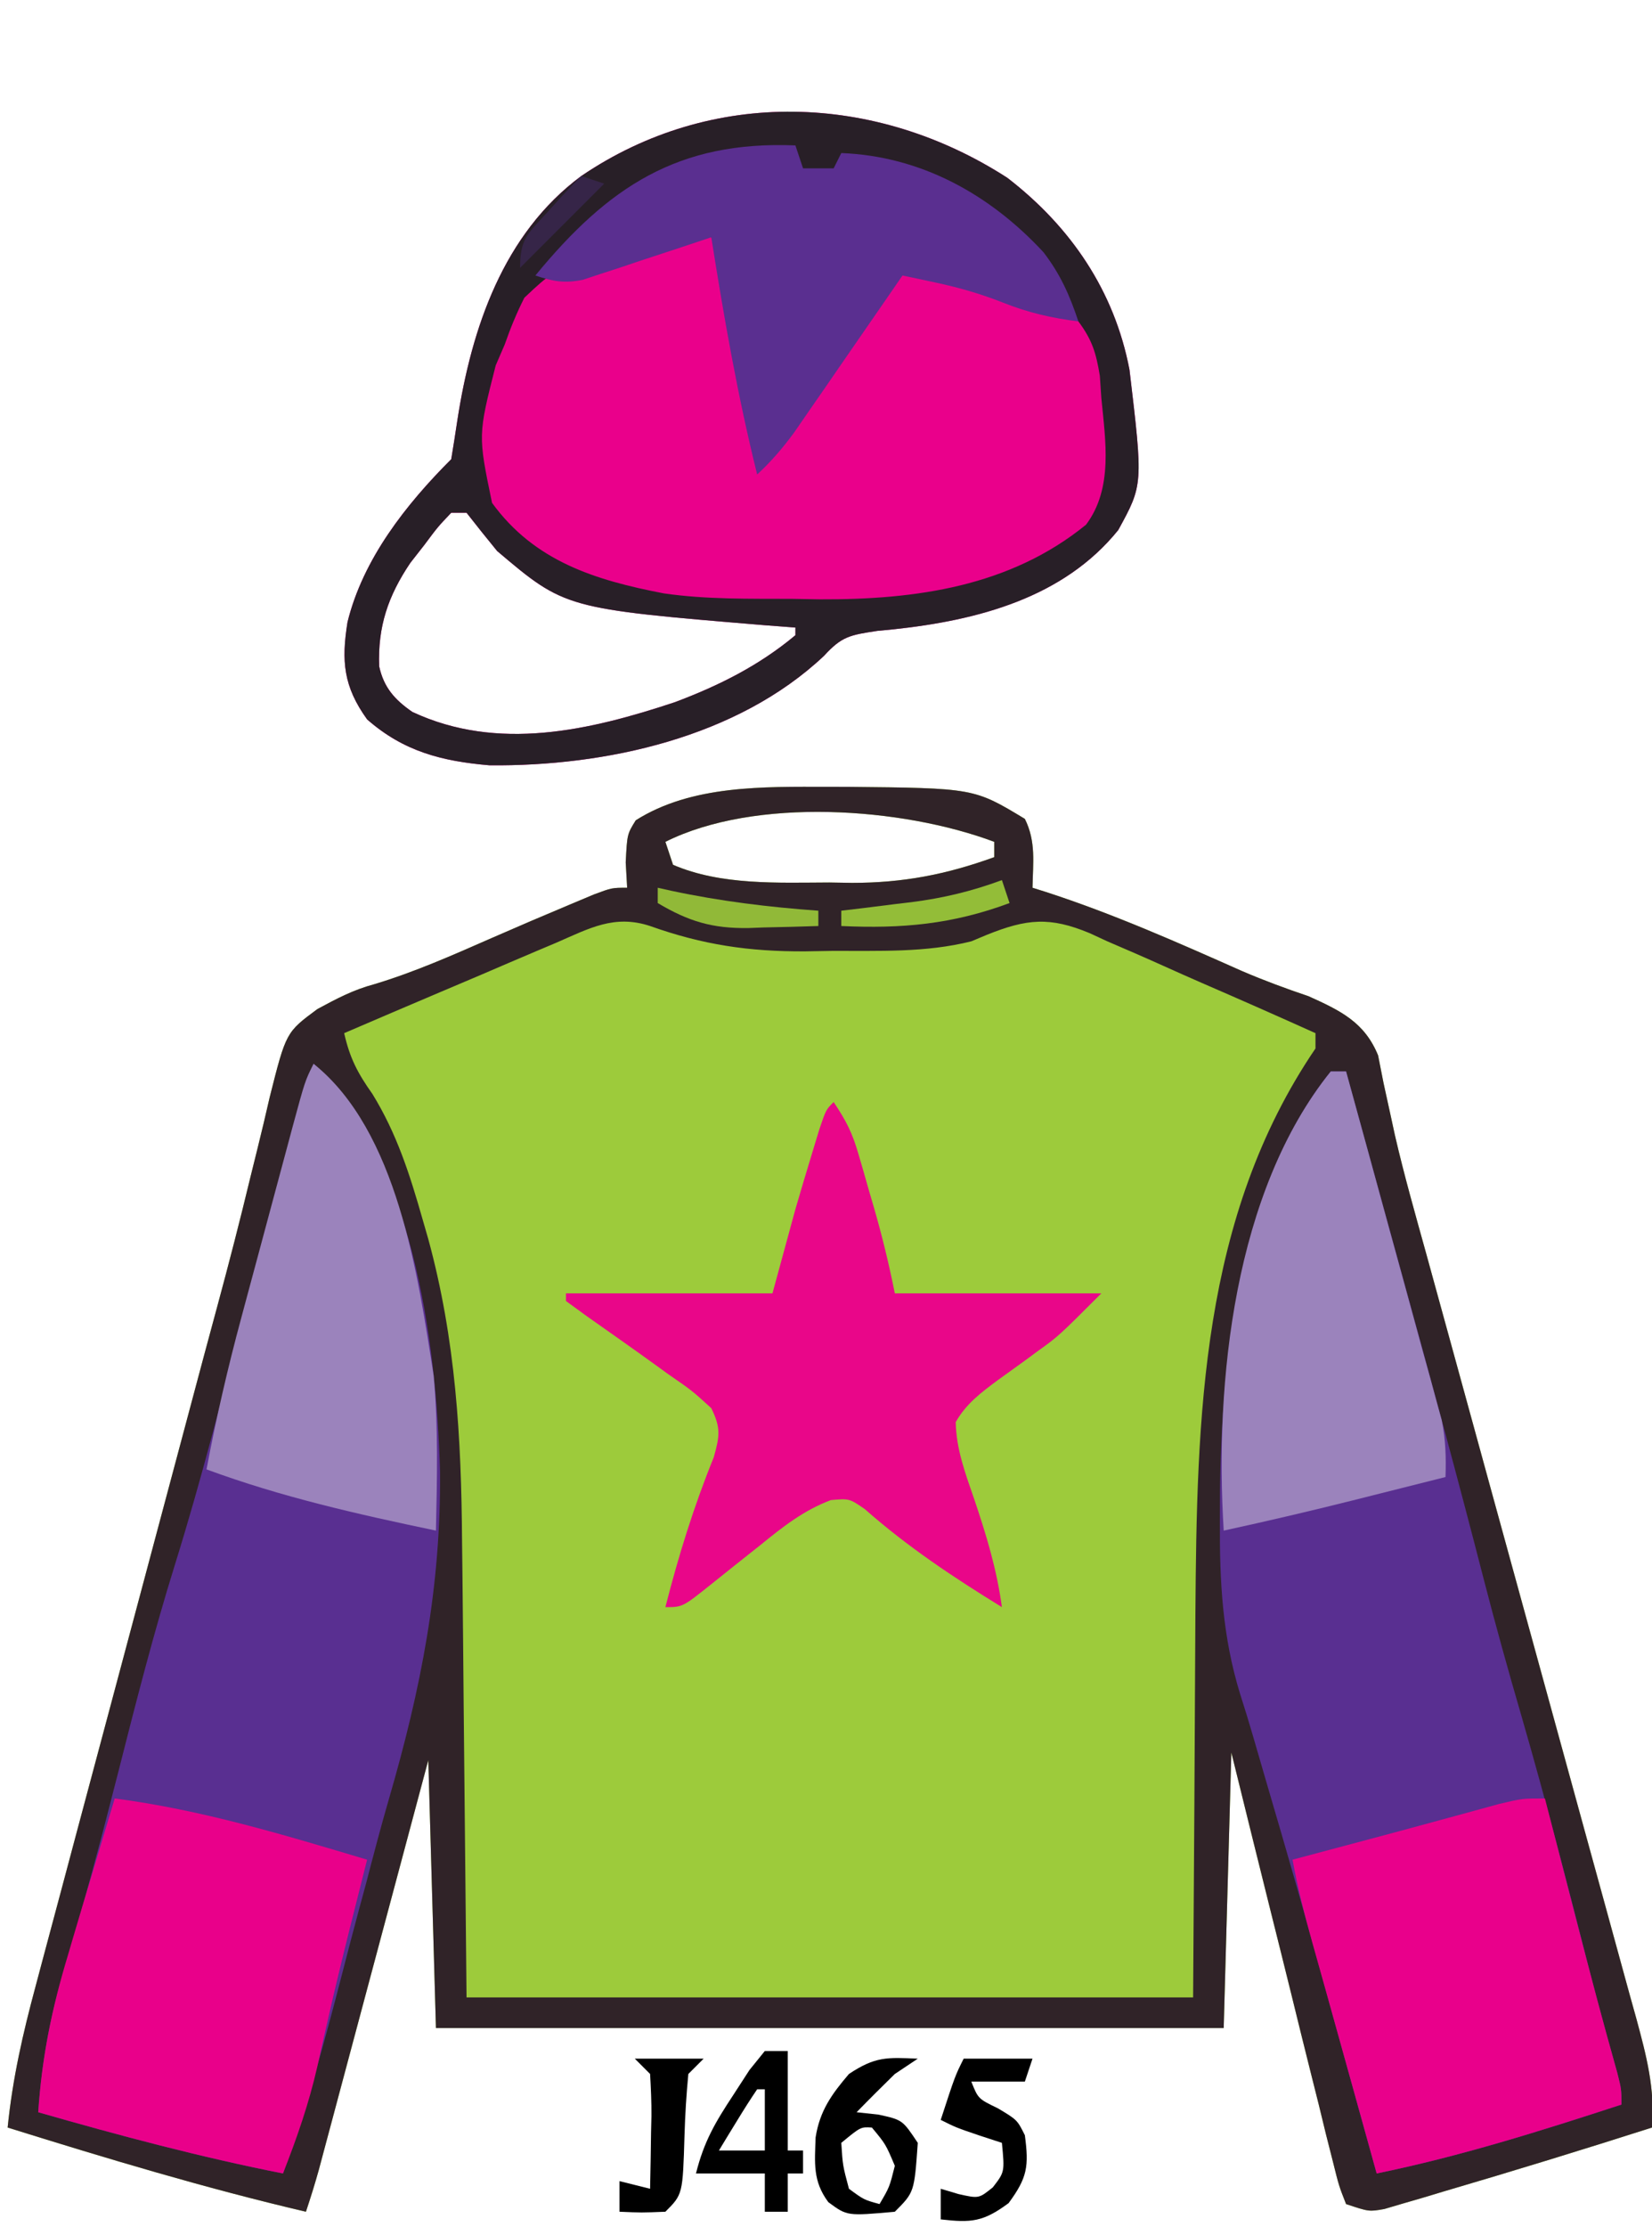
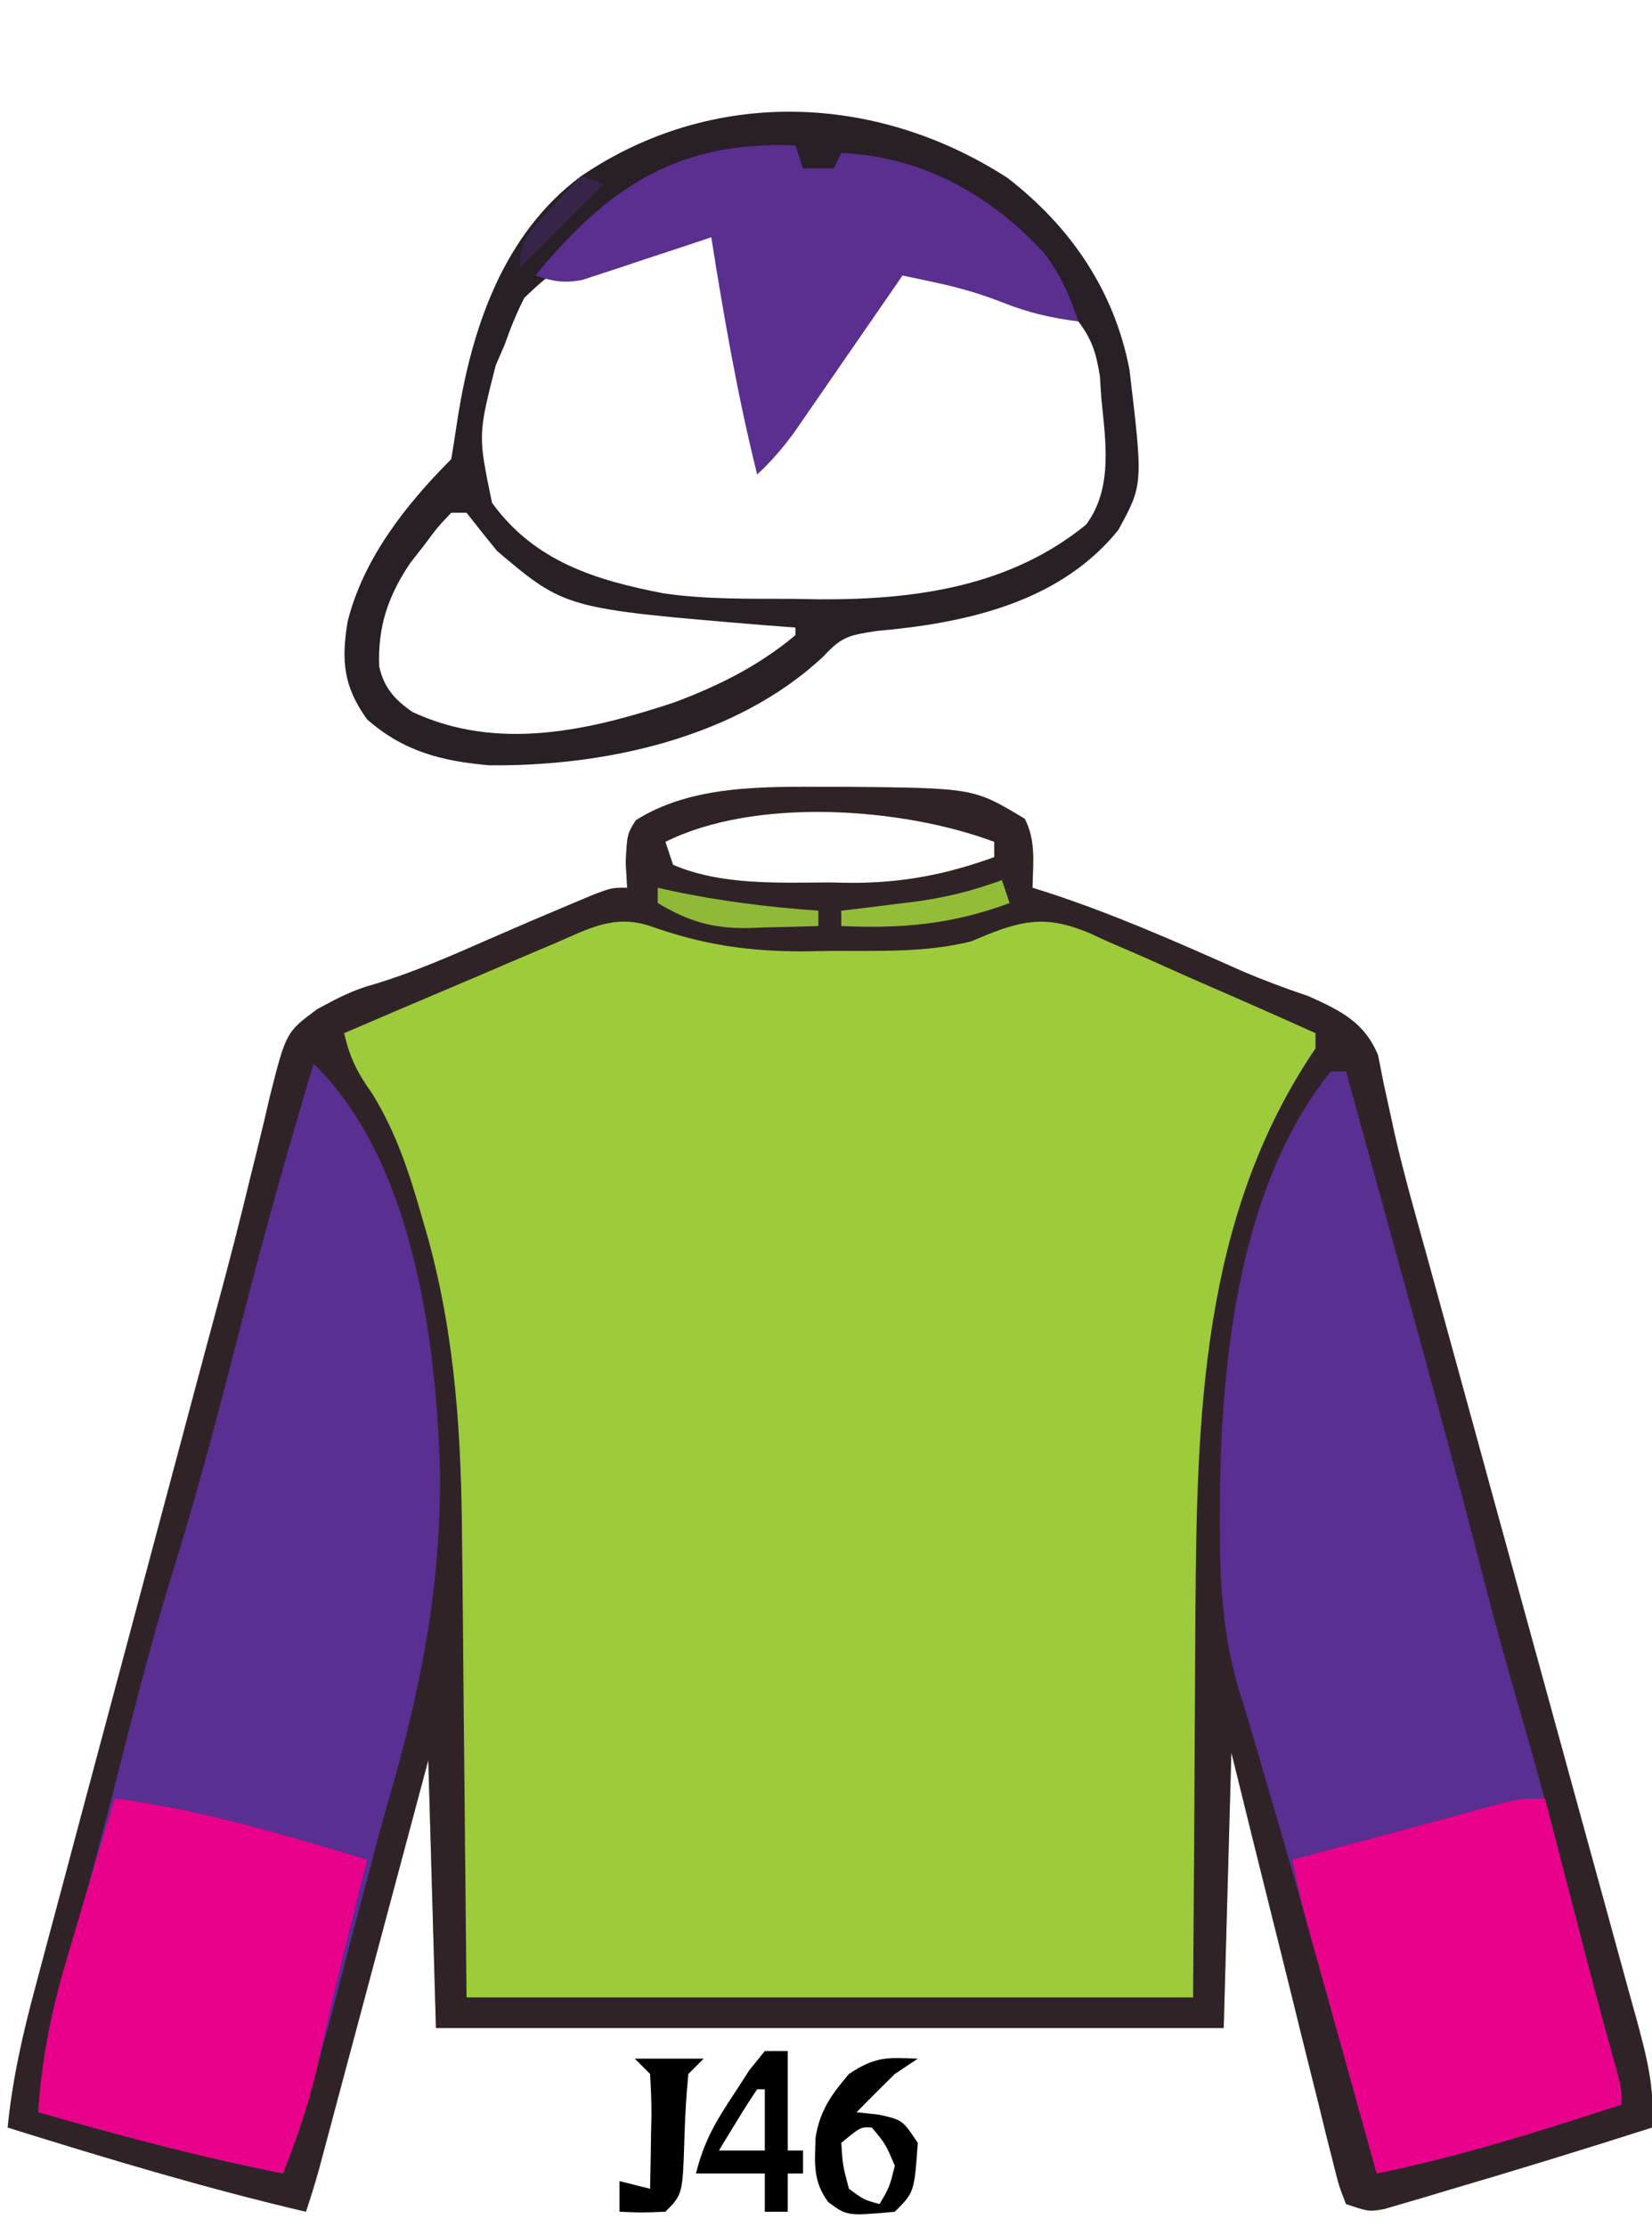
<svg xmlns="http://www.w3.org/2000/svg" version="1.1" width="216" height="291">
  <path d="M0 0 C0.828 0.001 1.657 0.002 2.51 0.002 C19.094 0.167 19.094 0.167 25.75 4.188 C27.228 7.144 26.81 9.93 26.75 13.188 C27.281 13.355 27.813 13.522 28.361 13.694 C37.232 16.559 45.677 20.311 54.188 24.091 C57.036 25.31 59.914 26.375 62.849 27.363 C67 29.239 70.16 30.744 71.937 35.094 C72.171 36.282 72.405 37.471 72.646 38.695 C72.959 40.146 73.277 41.597 73.599 43.046 C73.863 44.265 73.863 44.265 74.133 45.509 C75.334 50.721 76.804 55.863 78.233 61.016 C78.901 63.442 79.568 65.868 80.235 68.295 C80.581 69.552 80.927 70.809 81.284 72.104 C82.38 76.08 83.471 80.057 84.562 84.035 C84.938 85.405 85.314 86.776 85.69 88.147 C85.878 88.832 86.066 89.518 86.259 90.224 C88.791 99.456 91.327 108.688 93.871 117.917 C95.598 124.183 97.319 130.451 99.035 136.721 C99.939 140.026 100.847 143.331 101.761 146.633 C102.776 150.305 103.781 153.978 104.784 157.653 C105.086 158.738 105.389 159.822 105.7 160.94 C107.013 165.785 108.163 170.115 107.75 175.188 C98.679 178.087 89.576 180.88 80.438 183.562 C79.525 183.837 78.612 184.112 77.671 184.395 C76.814 184.644 75.957 184.892 75.074 185.148 C74.312 185.373 73.55 185.598 72.764 185.83 C70.75 186.188 70.75 186.188 67.75 185.188 C66.82 182.827 66.82 182.827 66.032 179.658 C65.582 177.886 65.582 177.886 65.123 176.079 C64.807 174.78 64.491 173.482 64.176 172.184 C63.845 170.862 63.513 169.541 63.18 168.219 C62.305 164.739 61.446 161.254 60.591 157.769 C59.715 154.214 58.825 150.663 57.936 147.111 C56.191 140.14 54.471 133.164 52.75 126.188 C52.42 138.067 52.09 149.947 51.75 162.188 C17.76 162.188 -16.23 162.188 -51.25 162.188 C-51.745 144.863 -51.745 144.863 -52.25 127.188 C-53.321 131.195 -54.392 135.203 -55.496 139.332 C-56.351 142.527 -57.205 145.722 -58.06 148.917 C-58.963 152.289 -59.865 155.662 -60.766 159.035 C-61.8 162.905 -62.835 166.775 -63.871 170.645 C-64.194 171.854 -64.517 173.063 -64.85 174.31 C-65.15 175.43 -65.45 176.551 -65.76 177.706 C-66.024 178.694 -66.288 179.683 -66.56 180.701 C-67.072 182.545 -67.645 184.372 -68.25 186.188 C-81.434 183.107 -94.328 179.216 -107.25 175.188 C-106.615 168.816 -105.254 162.861 -103.585 156.686 C-103.178 155.152 -103.178 155.152 -102.762 153.587 C-101.865 150.216 -100.96 146.846 -100.055 143.477 C-99.422 141.107 -98.79 138.737 -98.159 136.366 C-96.493 130.118 -94.82 123.872 -93.146 117.625 C-91.468 111.361 -89.797 105.094 -88.125 98.828 C-86.231 91.734 -84.337 84.64 -82.439 77.547 C-82.149 76.461 -81.859 75.376 -81.56 74.258 C-80.986 72.118 -80.408 69.979 -79.828 67.84 C-78.307 62.228 -76.857 56.608 -75.497 50.954 C-75.203 49.768 -74.908 48.581 -74.605 47.359 C-74.042 45.09 -73.5 42.816 -72.982 40.537 C-70.847 32.07 -70.847 32.07 -66.762 29.048 C-64.212 27.669 -62.061 26.525 -59.285 25.785 C-53.98 24.185 -49.008 21.972 -43.939 19.748 C-40.494 18.24 -37.04 16.763 -33.57 15.312 C-32.593 14.903 -31.616 14.493 -30.61 14.07 C-28.25 13.188 -28.25 13.188 -26.25 13.188 C-26.312 12.094 -26.374 11.001 -26.438 9.875 C-26.25 6.188 -26.25 6.188 -25.125 4.375 C-17.808 -0.259 -8.388 -0.009 0 0 Z M-21.25 7.188 C-20.92 8.178 -20.59 9.168 -20.25 10.188 C-13.992 12.893 -6.492 12.522 0.188 12.5 C1.16 12.516 2.133 12.532 3.135 12.549 C9.815 12.553 15.473 11.462 21.75 9.188 C21.75 8.527 21.75 7.867 21.75 7.188 C9.717 2.675 -9.493 1.309 -21.25 7.188 Z " fill="#9DCB3B" transform="translate(108.25,102.812)" />
  <path d="M0 0 C0.828 0.001 1.657 0.002 2.51 0.002 C19.094 0.167 19.094 0.167 25.75 4.188 C27.228 7.144 26.81 9.93 26.75 13.188 C27.281 13.355 27.813 13.522 28.361 13.694 C37.232 16.559 45.677 20.311 54.188 24.091 C57.036 25.31 59.914 26.375 62.849 27.363 C67 29.239 70.16 30.744 71.937 35.094 C72.171 36.282 72.405 37.471 72.646 38.695 C72.959 40.146 73.277 41.597 73.599 43.046 C73.863 44.265 73.863 44.265 74.133 45.509 C75.334 50.721 76.804 55.863 78.233 61.016 C78.901 63.442 79.568 65.868 80.235 68.295 C80.581 69.552 80.927 70.809 81.284 72.104 C82.38 76.08 83.471 80.057 84.562 84.035 C84.938 85.405 85.314 86.776 85.69 88.147 C85.878 88.832 86.066 89.518 86.259 90.224 C88.791 99.456 91.327 108.688 93.871 117.917 C95.598 124.183 97.319 130.451 99.035 136.721 C99.939 140.026 100.847 143.331 101.761 146.633 C102.776 150.305 103.781 153.978 104.784 157.653 C105.086 158.738 105.389 159.822 105.7 160.94 C107.013 165.785 108.163 170.115 107.75 175.188 C98.679 178.087 89.576 180.88 80.438 183.562 C79.525 183.837 78.612 184.112 77.671 184.395 C76.814 184.644 75.957 184.892 75.074 185.148 C74.312 185.373 73.55 185.598 72.764 185.83 C70.75 186.188 70.75 186.188 67.75 185.188 C66.82 182.827 66.82 182.827 66.032 179.658 C65.582 177.886 65.582 177.886 65.123 176.079 C64.807 174.78 64.491 173.482 64.176 172.184 C63.845 170.862 63.513 169.541 63.18 168.219 C62.305 164.739 61.446 161.254 60.591 157.769 C59.715 154.214 58.825 150.663 57.936 147.111 C56.191 140.14 54.471 133.164 52.75 126.188 C52.42 138.067 52.09 149.947 51.75 162.188 C17.76 162.188 -16.23 162.188 -51.25 162.188 C-51.745 144.863 -51.745 144.863 -52.25 127.188 C-53.321 131.195 -54.392 135.203 -55.496 139.332 C-56.351 142.527 -57.205 145.722 -58.06 148.917 C-58.963 152.289 -59.865 155.662 -60.766 159.035 C-61.8 162.905 -62.835 166.775 -63.871 170.645 C-64.194 171.854 -64.517 173.063 -64.85 174.31 C-65.15 175.43 -65.45 176.551 -65.76 177.706 C-66.024 178.694 -66.288 179.683 -66.56 180.701 C-67.072 182.545 -67.645 184.372 -68.25 186.188 C-81.434 183.107 -94.328 179.216 -107.25 175.188 C-106.615 168.816 -105.254 162.861 -103.585 156.686 C-103.178 155.152 -103.178 155.152 -102.762 153.587 C-101.865 150.216 -100.96 146.846 -100.055 143.477 C-99.422 141.107 -98.79 138.737 -98.159 136.366 C-96.493 130.118 -94.82 123.872 -93.146 117.625 C-91.468 111.361 -89.797 105.094 -88.125 98.828 C-86.231 91.734 -84.337 84.64 -82.439 77.547 C-82.149 76.461 -81.859 75.376 -81.56 74.258 C-80.986 72.118 -80.408 69.979 -79.828 67.84 C-78.307 62.228 -76.857 56.608 -75.497 50.954 C-75.203 49.768 -74.908 48.581 -74.605 47.359 C-74.042 45.09 -73.5 42.816 -72.982 40.537 C-70.847 32.07 -70.847 32.07 -66.762 29.048 C-64.212 27.669 -62.061 26.525 -59.285 25.785 C-53.98 24.185 -49.008 21.972 -43.939 19.748 C-40.494 18.24 -37.04 16.763 -33.57 15.312 C-32.593 14.903 -31.616 14.493 -30.61 14.07 C-28.25 13.188 -28.25 13.188 -26.25 13.188 C-26.312 12.094 -26.374 11.001 -26.438 9.875 C-26.25 6.188 -26.25 6.188 -25.125 4.375 C-17.808 -0.259 -8.388 -0.009 0 0 Z M-21.25 7.188 C-20.92 8.178 -20.59 9.168 -20.25 10.188 C-13.992 12.893 -6.492 12.522 0.188 12.5 C1.16 12.516 2.133 12.532 3.135 12.549 C9.815 12.553 15.473 11.462 21.75 9.188 C21.75 8.527 21.75 7.867 21.75 7.188 C9.717 2.675 -9.493 1.309 -21.25 7.188 Z M-35.516 20.371 C-36.309 20.705 -37.102 21.04 -37.92 21.384 C-40.451 22.454 -42.976 23.539 -45.5 24.625 C-47.216 25.353 -48.932 26.08 -50.648 26.807 C-54.854 28.588 -59.054 30.384 -63.25 32.188 C-62.517 35.437 -61.493 37.404 -59.562 40.125 C-56.359 45.327 -54.663 50.668 -53 56.5 C-52.754 57.353 -52.508 58.205 -52.255 59.084 C-48.672 72.199 -47.929 85.018 -47.836 98.52 C-47.819 100.055 -47.801 101.591 -47.782 103.126 C-47.72 108.751 -47.673 114.375 -47.625 120 C-47.501 132.602 -47.377 145.204 -47.25 158.188 C-15.9 158.188 15.45 158.188 47.75 158.188 C47.92 133.135 47.92 133.135 48.048 108.081 C48.243 82.348 48.744 56.255 63.75 34.188 C63.75 33.528 63.75 32.867 63.75 32.188 C58.804 29.959 53.842 27.77 48.864 25.614 C47.174 24.876 45.49 24.128 43.81 23.37 C41.386 22.277 38.948 21.224 36.504 20.176 C35.763 19.832 35.022 19.489 34.258 19.135 C29.013 16.945 26.004 17.235 20.755 19.349 C20.093 19.626 19.432 19.902 18.75 20.188 C12.77 21.69 6.693 21.411 0.562 21.438 C-0.619 21.458 -1.8 21.479 -3.018 21.5 C-10.35 21.533 -16.363 20.64 -23.25 18.188 C-27.921 16.646 -31.197 18.494 -35.516 20.371 Z " fill="#302328" transform="translate(108.25,102.812)" />
-   <path d="M0 0 C8.289 6.39 13.99 14.76 15.965 25.066 C17.75 40.091 17.75 40.091 14.496 46.023 C7.334 54.894 -3.885 57.818 -14.877 58.993 C-15.58 59.061 -16.283 59.129 -17.008 59.199 C-20.574 59.74 -21.638 59.902 -23.965 62.449 C-35.323 73.164 -52.574 76.913 -67.715 76.762 C-73.924 76.229 -78.928 74.965 -83.715 70.762 C-86.821 66.453 -87.091 63.121 -86.277 58.047 C-84.247 49.8 -78.646 42.692 -72.715 36.762 C-72.439 35.074 -72.167 33.386 -71.917 31.695 C-70.057 19.639 -65.916 7.322 -55.715 -0.238 C-38.621 -11.837 -17.216 -11.113 0 0 Z M-72.715 43.762 C-74.465 45.602 -74.465 45.602 -76.215 47.949 C-76.823 48.727 -77.432 49.504 -78.059 50.305 C-80.973 54.629 -82.333 58.634 -82.137 63.832 C-81.531 66.604 -80.102 68.197 -77.797 69.789 C-66.627 75.007 -54.622 72.219 -43.465 68.512 C-37.696 66.344 -32.464 63.732 -27.715 59.762 C-27.715 59.432 -27.715 59.102 -27.715 58.762 C-29.008 58.664 -30.301 58.566 -31.633 58.465 C-57.817 56.291 -57.817 56.291 -66.715 48.762 C-68.066 47.11 -69.404 45.446 -70.715 43.762 C-71.375 43.762 -72.035 43.762 -72.715 43.762 Z " fill="#EA008B" transform="translate(131.715,23.238)" />
  <path d="M0 0 C12.902 12.519 16.029 35.827 16.532 53.233 C16.672 68.298 14.051 81.631 9.854 96.06 C8.793 99.712 7.832 103.382 6.875 107.062 C6.573 108.174 6.272 109.285 5.961 110.43 C5.22 113.181 4.498 115.935 3.789 118.695 C1.497 127.588 -0.908 136.345 -4 145 C-14.833 142.858 -25.392 140.043 -36 137 C-35.537 130.294 -34.421 124.224 -32.438 117.812 C-29.933 109.41 -27.669 100.961 -25.514 92.464 C-23.216 83.404 -20.907 74.363 -18.125 65.438 C-14.581 54.065 -11.67 42.518 -8.69 30.988 C-5.996 20.594 -3.094 10.282 0 0 Z " fill="#592F91" transform="translate(41,139)" />
  <path d="M0 0 C0.66 0 1.32 0 2 0 C3.886 6.841 5.77 13.684 7.652 20.526 C8.289 22.843 8.927 25.159 9.566 27.475 C13.127 40.392 16.649 53.315 19.984 66.292 C21.535 72.308 23.199 78.285 24.938 84.25 C28.265 95.74 31.227 107.319 34.193 118.907 C35.235 122.902 36.34 126.878 37.46 130.851 C38 133 38 133 38 135 C27.411 138.455 16.925 141.764 6 144 C5.492 142.172 4.985 140.345 4.477 138.517 C4.026 136.895 3.576 135.273 3.125 133.651 C2.012 129.649 0.901 125.646 -0.199 121.641 C-2.874 111.928 -5.656 102.25 -8.501 92.585 C-9.066 90.663 -9.625 88.738 -10.179 86.812 C-10.715 84.977 -11.274 83.148 -11.86 81.328 C-14.167 73.818 -14.539 66.705 -14.5 58.875 C-14.496 57.571 -14.491 56.268 -14.487 54.924 C-14.255 36.836 -11.78 14.624 0 0 Z " fill="#592F91" transform="translate(174,140)" />
  <path d="M0 0 C8.289 6.39 13.99 14.76 15.965 25.066 C17.75 40.091 17.75 40.091 14.496 46.023 C7.334 54.894 -3.885 57.818 -14.877 58.993 C-15.58 59.061 -16.283 59.129 -17.008 59.199 C-20.574 59.74 -21.638 59.902 -23.965 62.449 C-35.323 73.164 -52.574 76.913 -67.715 76.762 C-73.924 76.229 -78.928 74.965 -83.715 70.762 C-86.821 66.453 -87.091 63.121 -86.277 58.047 C-84.247 49.8 -78.646 42.692 -72.715 36.762 C-72.439 35.074 -72.167 33.386 -71.917 31.695 C-70.057 19.639 -65.916 7.322 -55.715 -0.238 C-38.621 -11.837 -17.216 -11.113 0 0 Z M-52.215 10.262 C-53.497 10.59 -53.497 10.59 -54.805 10.926 C-59.605 12.328 -59.605 12.328 -63.157 15.669 C-64.167 17.675 -64.98 19.642 -65.715 21.762 C-66.107 22.669 -66.499 23.577 -66.902 24.512 C-69.219 33.623 -69.219 33.623 -67.379 42.473 C-61.836 50.097 -53.93 52.568 -44.918 54.299 C-39.349 55.104 -33.771 54.988 -28.152 55.012 C-26.953 55.032 -25.753 55.053 -24.518 55.074 C-11.962 55.128 0.33 53.413 10.285 45.324 C13.856 40.559 12.824 34.358 12.285 28.762 C12.221 27.808 12.156 26.854 12.09 25.871 C11.6 22.897 11.095 21.186 9.285 18.762 C4.814 16.293 0.225 14.986 -4.715 13.762 C-5.679 13.518 -6.643 13.274 -7.637 13.023 C-9.651 12.552 -11.682 12.147 -13.715 11.762 C-20.021 20.234 -25.907 28.943 -31.715 37.762 C-33.525 31.893 -34.681 25.988 -35.777 19.949 C-36.12 18.067 -36.465 16.186 -36.812 14.305 C-37.037 13.068 -37.037 13.068 -37.266 11.805 C-37.639 9.71 -37.639 9.71 -38.715 7.762 C-43.588 7.762 -47.568 8.902 -52.215 10.262 Z M-72.715 43.762 C-74.465 45.602 -74.465 45.602 -76.215 47.949 C-76.823 48.727 -77.432 49.504 -78.059 50.305 C-80.973 54.629 -82.333 58.634 -82.137 63.832 C-81.531 66.604 -80.102 68.197 -77.797 69.789 C-66.627 75.007 -54.622 72.219 -43.465 68.512 C-37.696 66.344 -32.464 63.732 -27.715 59.762 C-27.715 59.432 -27.715 59.102 -27.715 58.762 C-29.008 58.664 -30.301 58.566 -31.633 58.465 C-57.817 56.291 -57.817 56.291 -66.715 48.762 C-68.066 47.11 -69.404 45.446 -70.715 43.762 C-71.375 43.762 -72.035 43.762 -72.715 43.762 Z " fill="#281F27" transform="translate(131.715,23.238)" />
-   <path d="M0 0 C1.688 2.532 2.438 4.022 3.254 6.836 C3.576 7.938 3.576 7.938 3.904 9.062 C4.23 10.207 4.23 10.207 4.562 11.375 C4.784 12.13 5.005 12.886 5.232 13.664 C6.327 17.447 7.225 21.124 8 25 C16.91 25 25.82 25 35 25 C29.397 30.603 29.397 30.603 26.703 32.535 C26.137 32.952 25.571 33.369 24.988 33.799 C23.817 34.65 22.643 35.496 21.465 36.338 C19.261 37.972 17.337 39.41 15.961 41.816 C16.024 45.362 17.23 48.557 18.375 51.875 C19.963 56.579 21.333 61.053 22 66 C15.648 62.094 9.671 58.128 4.07 53.188 C2.058 51.804 2.058 51.804 -0.348 52.008 C-3.917 53.343 -6.637 55.498 -9.562 57.875 C-10.689 58.768 -11.815 59.662 -12.941 60.555 C-13.951 61.362 -14.96 62.169 -16 63 C-19.753 66 -19.753 66 -22 66 C-20.284 59.279 -18.285 52.84 -15.672 46.41 C-14.898 43.633 -14.731 42.589 -16 40 C-18.513 37.71 -18.513 37.71 -21.625 35.562 C-22.166 35.17 -22.707 34.777 -23.265 34.373 C-26.24 32.221 -29.25 30.117 -32.25 28 C-33.157 27.34 -34.065 26.68 -35 26 C-35 25.67 -35 25.34 -35 25 C-26.09 25 -17.18 25 -8 25 C-7.01 21.37 -6.02 17.74 -5 14 C-4.306 11.621 -3.6 9.245 -2.875 6.875 C-2.542 5.779 -2.21 4.684 -1.867 3.555 C-1 1 -1 1 0 0 Z " fill="#E90689" transform="translate(109,144)" />
  <path d="M0 0 C11.333 1.478 22.073 4.735 33 8 C32.758 8.958 32.515 9.916 32.266 10.902 C31.927 12.247 31.588 13.592 31.25 14.938 C31.07 15.651 30.891 16.364 30.705 17.1 C29.75 20.914 28.823 24.732 27.949 28.566 C27.779 29.308 27.61 30.05 27.435 30.815 C27.113 32.229 26.795 33.645 26.483 35.062 C25.381 39.896 23.818 44.386 22 49 C11.167 46.858 0.608 44.043 -10 41 C-9.537 33.848 -8.199 27.349 -6.125 20.5 C-5.868 19.627 -5.612 18.755 -5.348 17.855 C-4.575 15.234 -3.789 12.617 -3 10 C-2.435 8.115 -1.87 6.229 -1.305 4.344 C-0.87 2.896 -0.435 1.448 0 0 Z " fill="#E9008A" transform="translate(15,235)" />
  <path d="M0 0 C0.196 0.76 0.393 1.521 0.595 2.304 C1.5 5.807 2.406 9.31 3.312 12.812 C3.621 14.008 3.93 15.204 4.248 16.436 C5.932 22.94 7.65 29.43 9.473 35.897 C10 38 10 38 10 40 C-0.589 43.455 -11.075 46.764 -22 49 C-22.303 47.909 -22.606 46.819 -22.918 45.695 C-23.118 44.975 -23.318 44.255 -23.524 43.512 C-23.971 41.906 -24.417 40.299 -24.862 38.693 C-26.039 34.451 -27.22 30.211 -28.41 25.973 C-28.635 25.17 -28.86 24.367 -29.091 23.541 C-29.522 22.003 -29.954 20.465 -30.387 18.928 C-31.4 15.305 -32.331 11.703 -33 8 C-26.438 6.25 -26.438 6.25 -24.413 5.712 C-20.862 4.767 -17.314 3.815 -13.77 2.844 C-12.758 2.569 -12.758 2.569 -11.727 2.288 C-9.833 1.773 -7.94 1.254 -6.047 0.734 C-3 0 -3 0 0 0 Z " fill="#E9008B" transform="translate(202,235)" />
  <path d="M0 0 C0.495 1.485 0.495 1.485 1 3 C2.32 3 3.64 3 5 3 C5.33 2.34 5.66 1.68 6 1 C16.415 1.401 25.415 6.383 32.441 13.965 C34.648 16.847 35.855 19.564 37 23 C33.523 22.565 30.43 21.849 27.188 20.562 C24.233 19.39 21.347 18.564 18.238 17.902 C17.441 17.731 16.643 17.559 15.822 17.383 C15.22 17.256 14.619 17.13 14 17 C13.531 17.681 13.062 18.362 12.579 19.064 C10.452 22.149 8.32 25.231 6.188 28.312 C5.45 29.384 4.712 30.456 3.951 31.561 C3.239 32.589 2.527 33.617 1.793 34.676 C1.138 35.624 0.484 36.572 -0.191 37.548 C-1.686 39.575 -3.156 41.296 -5 43 C-7.555 32.742 -9.349 22.434 -11 12 C-11.555 12.187 -12.109 12.374 -12.681 12.567 C-15.2 13.409 -17.725 14.236 -20.25 15.062 C-21.123 15.357 -21.995 15.652 -22.895 15.955 C-23.739 16.229 -24.583 16.503 -25.453 16.785 C-26.228 17.042 -27.003 17.298 -27.802 17.563 C-30.226 18.045 -31.678 17.779 -34 17 C-24.478 5.407 -15.336 -0.626 0 0 Z " fill="#5A2F90" transform="translate(104,19)" />
-   <path d="M0 0 C10.98 8.784 13.641 27.574 15.695 40.727 C16.323 47.468 16.144 54.238 16 61 C5.776 58.864 -4.182 56.619 -14 53 C-12.735 46.295 -11.217 39.71 -9.434 33.125 C-9.195 32.234 -8.956 31.343 -8.709 30.425 C-8.209 28.562 -7.708 26.7 -7.204 24.838 C-6.432 21.981 -5.666 19.121 -4.9 16.262 C-4.412 14.445 -3.923 12.629 -3.434 10.812 C-3.204 9.957 -2.975 9.102 -2.739 8.221 C-1.116 2.231 -1.116 2.231 0 0 Z " fill="#9B83BC" transform="translate(41,139)" />
-   <path d="M0 0 C0.66 0 1.32 0 2 0 C3.86 6.742 5.711 13.487 7.554 20.233 C8.182 22.528 8.813 24.822 9.446 27.115 C10.355 30.412 11.257 33.712 12.156 37.012 C12.441 38.036 12.725 39.06 13.018 40.115 C13.278 41.076 13.538 42.036 13.807 43.026 C14.038 43.868 14.269 44.709 14.506 45.576 C15.023 48.114 15.088 50.418 15 53 C11.855 53.794 8.709 54.585 5.562 55.375 C4.245 55.708 4.245 55.708 2.9 56.047 C-2.715 57.456 -8.343 58.768 -14 60 C-15.203 40.567 -12.651 15.705 0 0 Z " fill="#9B83BC" transform="translate(174,140)" />
  <path d="M0 0 C-0.99 0.66 -1.98 1.32 -3 2 C-4.686 3.647 -6.356 5.311 -8 7 C-6.577 7.155 -6.577 7.155 -5.125 7.312 C-2 8 -2 8 0 11 C-0.453 17.453 -0.453 17.453 -3 20 C-9.232 20.567 -9.232 20.567 -11.695 18.75 C-13.753 15.99 -13.468 13.629 -13.359 10.289 C-12.812 6.801 -11.261 4.649 -9 2 C-5.565 -0.29 -4.015 -0.178 0 0 Z M-10 11 C-9.816 13.941 -9.816 13.941 -9 17 C-7.048 18.436 -7.048 18.436 -5 19 C-3.695 16.782 -3.695 16.782 -3 14 C-4.191 11.18 -4.191 11.18 -6 9 C-7.462 8.908 -7.462 8.908 -10 11 Z " fill="#000000" transform="translate(120,269)" />
  <path d="M0 0 C0.99 0 1.98 0 3 0 C3 4.29 3 8.58 3 13 C3.66 13 4.32 13 5 13 C5 13.99 5 14.98 5 16 C4.34 16 3.68 16 3 16 C3 17.65 3 19.3 3 21 C2.01 21 1.02 21 0 21 C0 19.35 0 17.7 0 16 C-2.97 16 -5.94 16 -9 16 C-7.953 11.812 -6.487 9.332 -4.125 5.75 C-3.077 4.134 -3.077 4.134 -2.008 2.484 C-1.345 1.665 -0.683 0.845 0 0 Z M-1 5 C-1.891 6.309 -2.739 7.648 -3.562 9 C-4.018 9.742 -4.473 10.485 -4.941 11.25 C-5.465 12.116 -5.465 12.116 -6 13 C-4.02 13 -2.04 13 0 13 C0 10.36 0 7.72 0 5 C-0.33 5 -0.66 5 -1 5 Z " fill="#000000" transform="translate(100,268)" />
-   <path d="M0 0 C2.97 0 5.94 0 9 0 C8.67 0.99 8.34 1.98 8 3 C5.69 3 3.38 3 1 3 C1.898 5.243 1.898 5.243 4.5 6.5 C7 8 7 8 8 10 C8.54 14.053 8.342 15.537 5.875 18.875 C2.565 21.322 1.017 21.467 -3 21 C-3 19.68 -3 18.36 -3 17 C-2.237 17.227 -1.474 17.454 -0.688 17.688 C1.982 18.289 1.982 18.289 3.812 16.812 C5.365 14.804 5.365 14.804 5 11 C4.051 10.691 3.103 10.381 2.125 10.062 C-1 9 -1 9 -3 8 C-1.125 2.25 -1.125 2.25 0 0 Z " fill="#000000" transform="translate(126,269)" />
  <path d="M0 0 C2.97 0 5.94 0 9 0 C8.34 0.66 7.68 1.32 7 2 C6.745 4.689 6.58 7.306 6.5 10 C6.27 17.73 6.27 17.73 4 20 C0.875 20.125 0.875 20.125 -2 20 C-2 18.68 -2 17.36 -2 16 C-0.68 16.33 0.64 16.66 2 17 C2.054 14.541 2.094 12.084 2.125 9.625 C2.142 8.926 2.159 8.228 2.176 7.508 C2.193 5.671 2.103 3.834 2 2 C1.34 1.34 0.68 0.68 0 0 Z " fill="#000000" transform="translate(83,269)" />
  <path d="M0 0 C0.33 0.99 0.66 1.98 1 3 C-6.465 5.775 -13.067 6.368 -21 6 C-21 5.34 -21 4.68 -21 4 C-19.987 3.879 -18.974 3.758 -17.93 3.633 C-16.578 3.464 -15.227 3.295 -13.875 3.125 C-13.21 3.046 -12.545 2.968 -11.859 2.887 C-7.696 2.356 -3.933 1.458 0 0 Z " fill="#93BD38" transform="translate(131,115)" />
  <path d="M0 0 C0.594 0.133 1.189 0.266 1.801 0.402 C8.185 1.763 14.492 2.53 21 3 C21 3.66 21 4.32 21 5 C18.624 5.082 16.251 5.141 13.875 5.188 C13.21 5.213 12.545 5.238 11.859 5.264 C7.131 5.333 4.049 4.403 0 2 C0 1.34 0 0.68 0 0 Z " fill="#91B938" transform="translate(86,116)" />
  <path d="M0 0 C0.99 0.33 1.98 0.66 3 1 C-0.63 4.63 -4.26 8.26 -8 12 C-8 8.241 -7.049 7.587 -4.562 4.875 C-3.924 4.171 -3.286 3.467 -2.629 2.742 C-1.764 1.817 -0.895 0.895 0 0 Z " fill="#362548" transform="translate(76,23)" />
</svg>